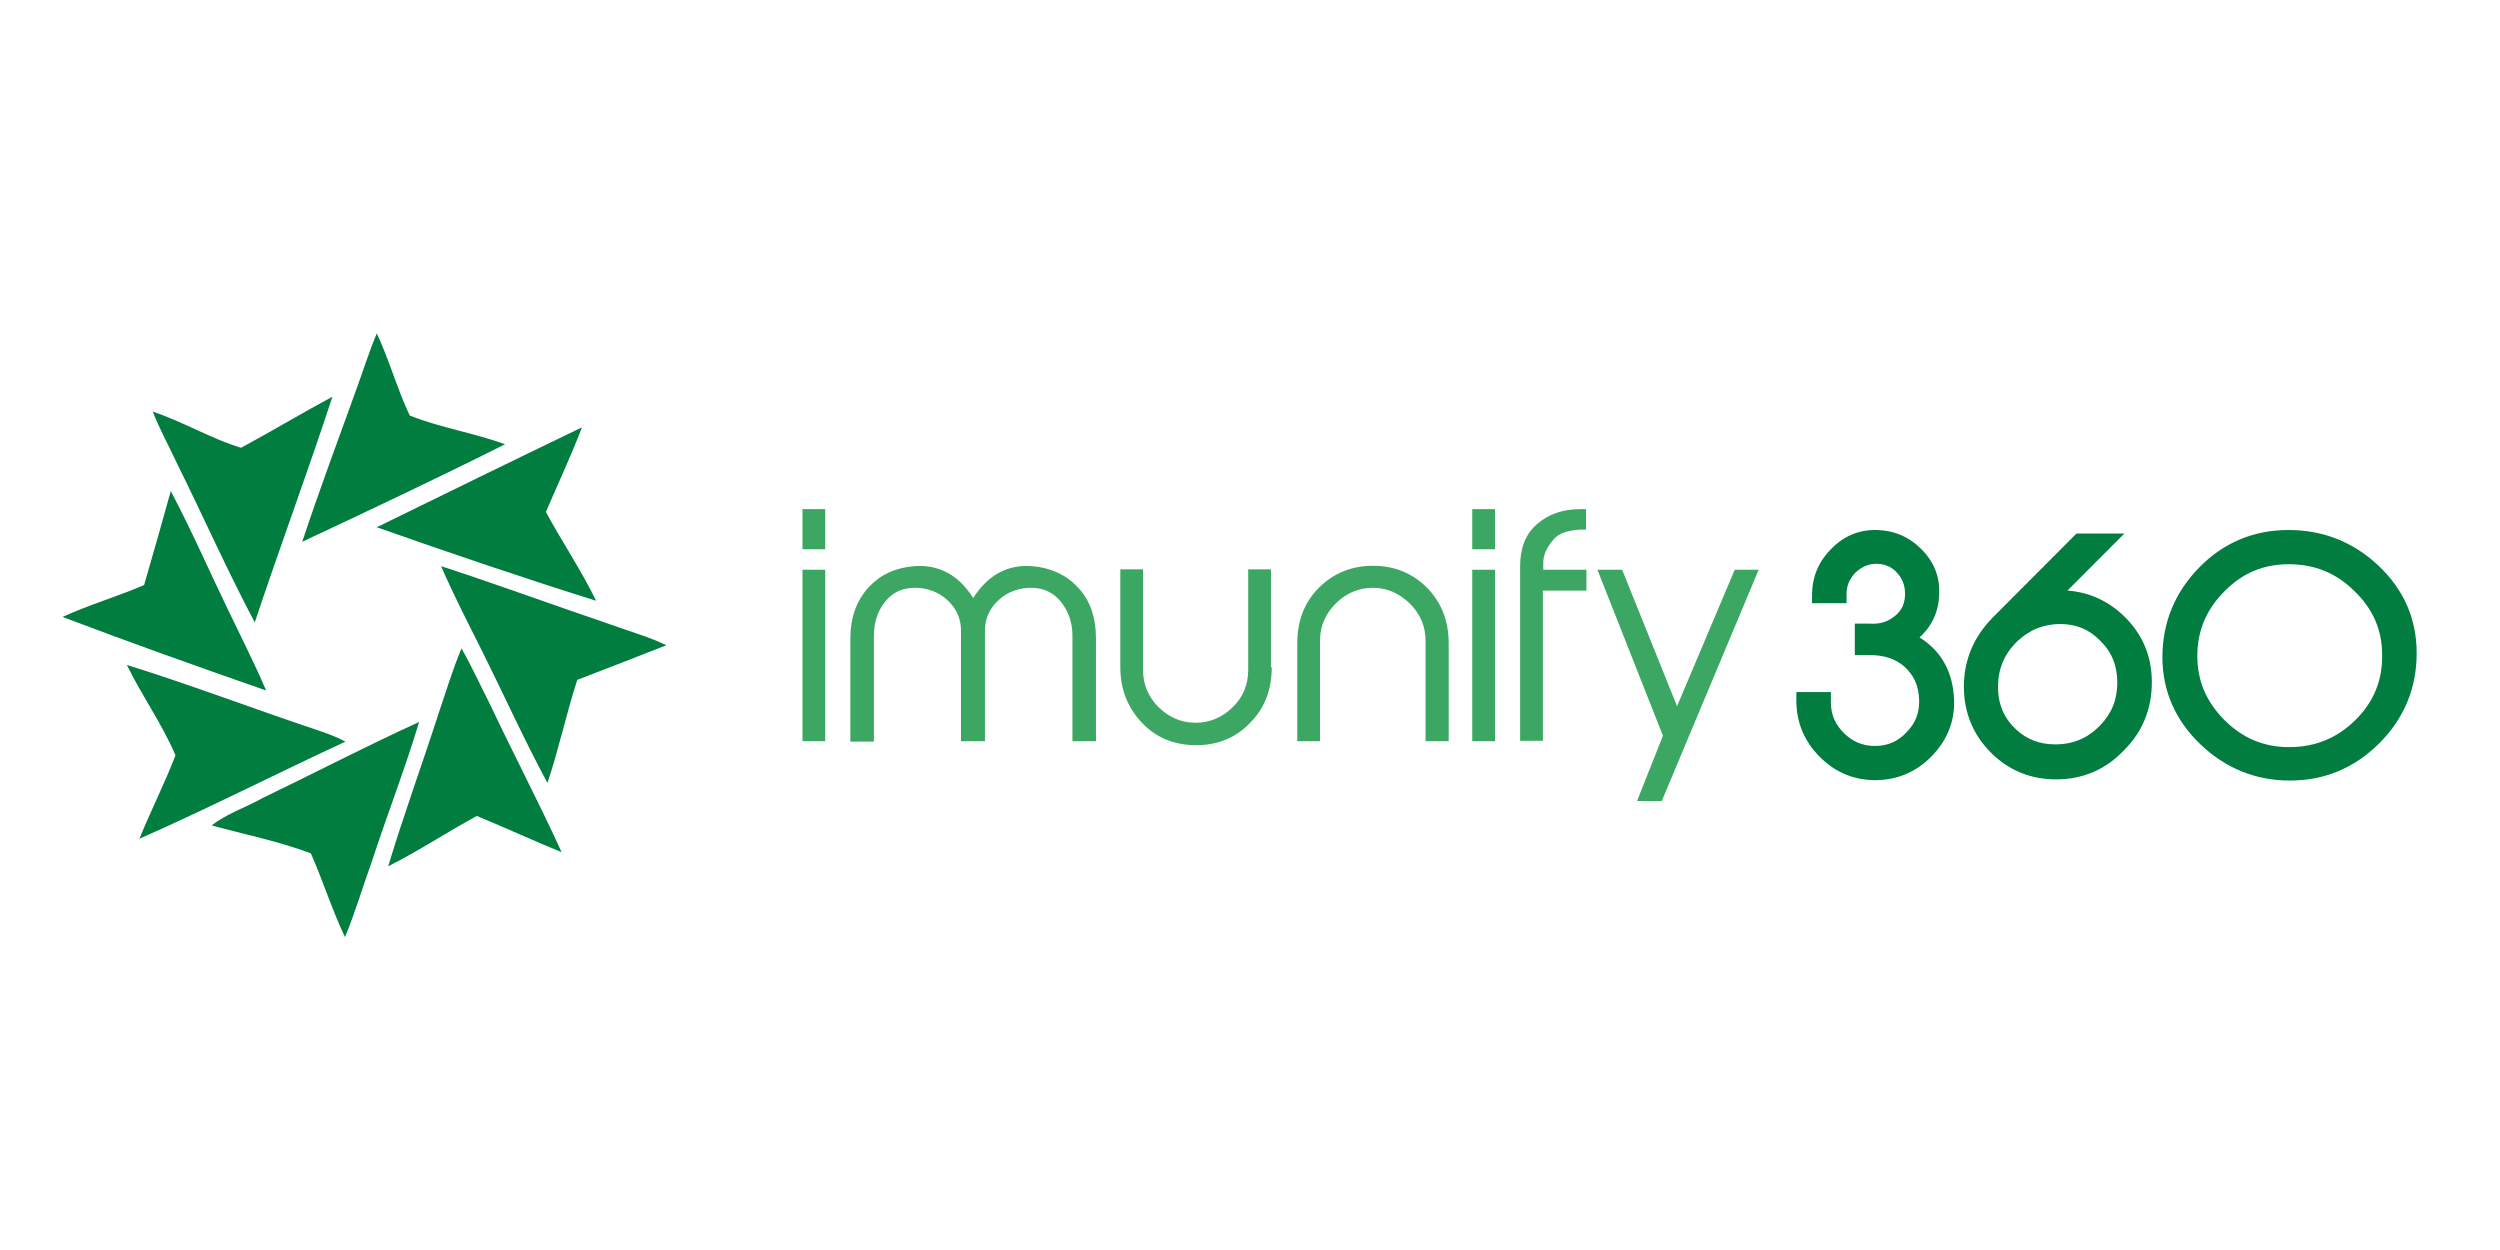
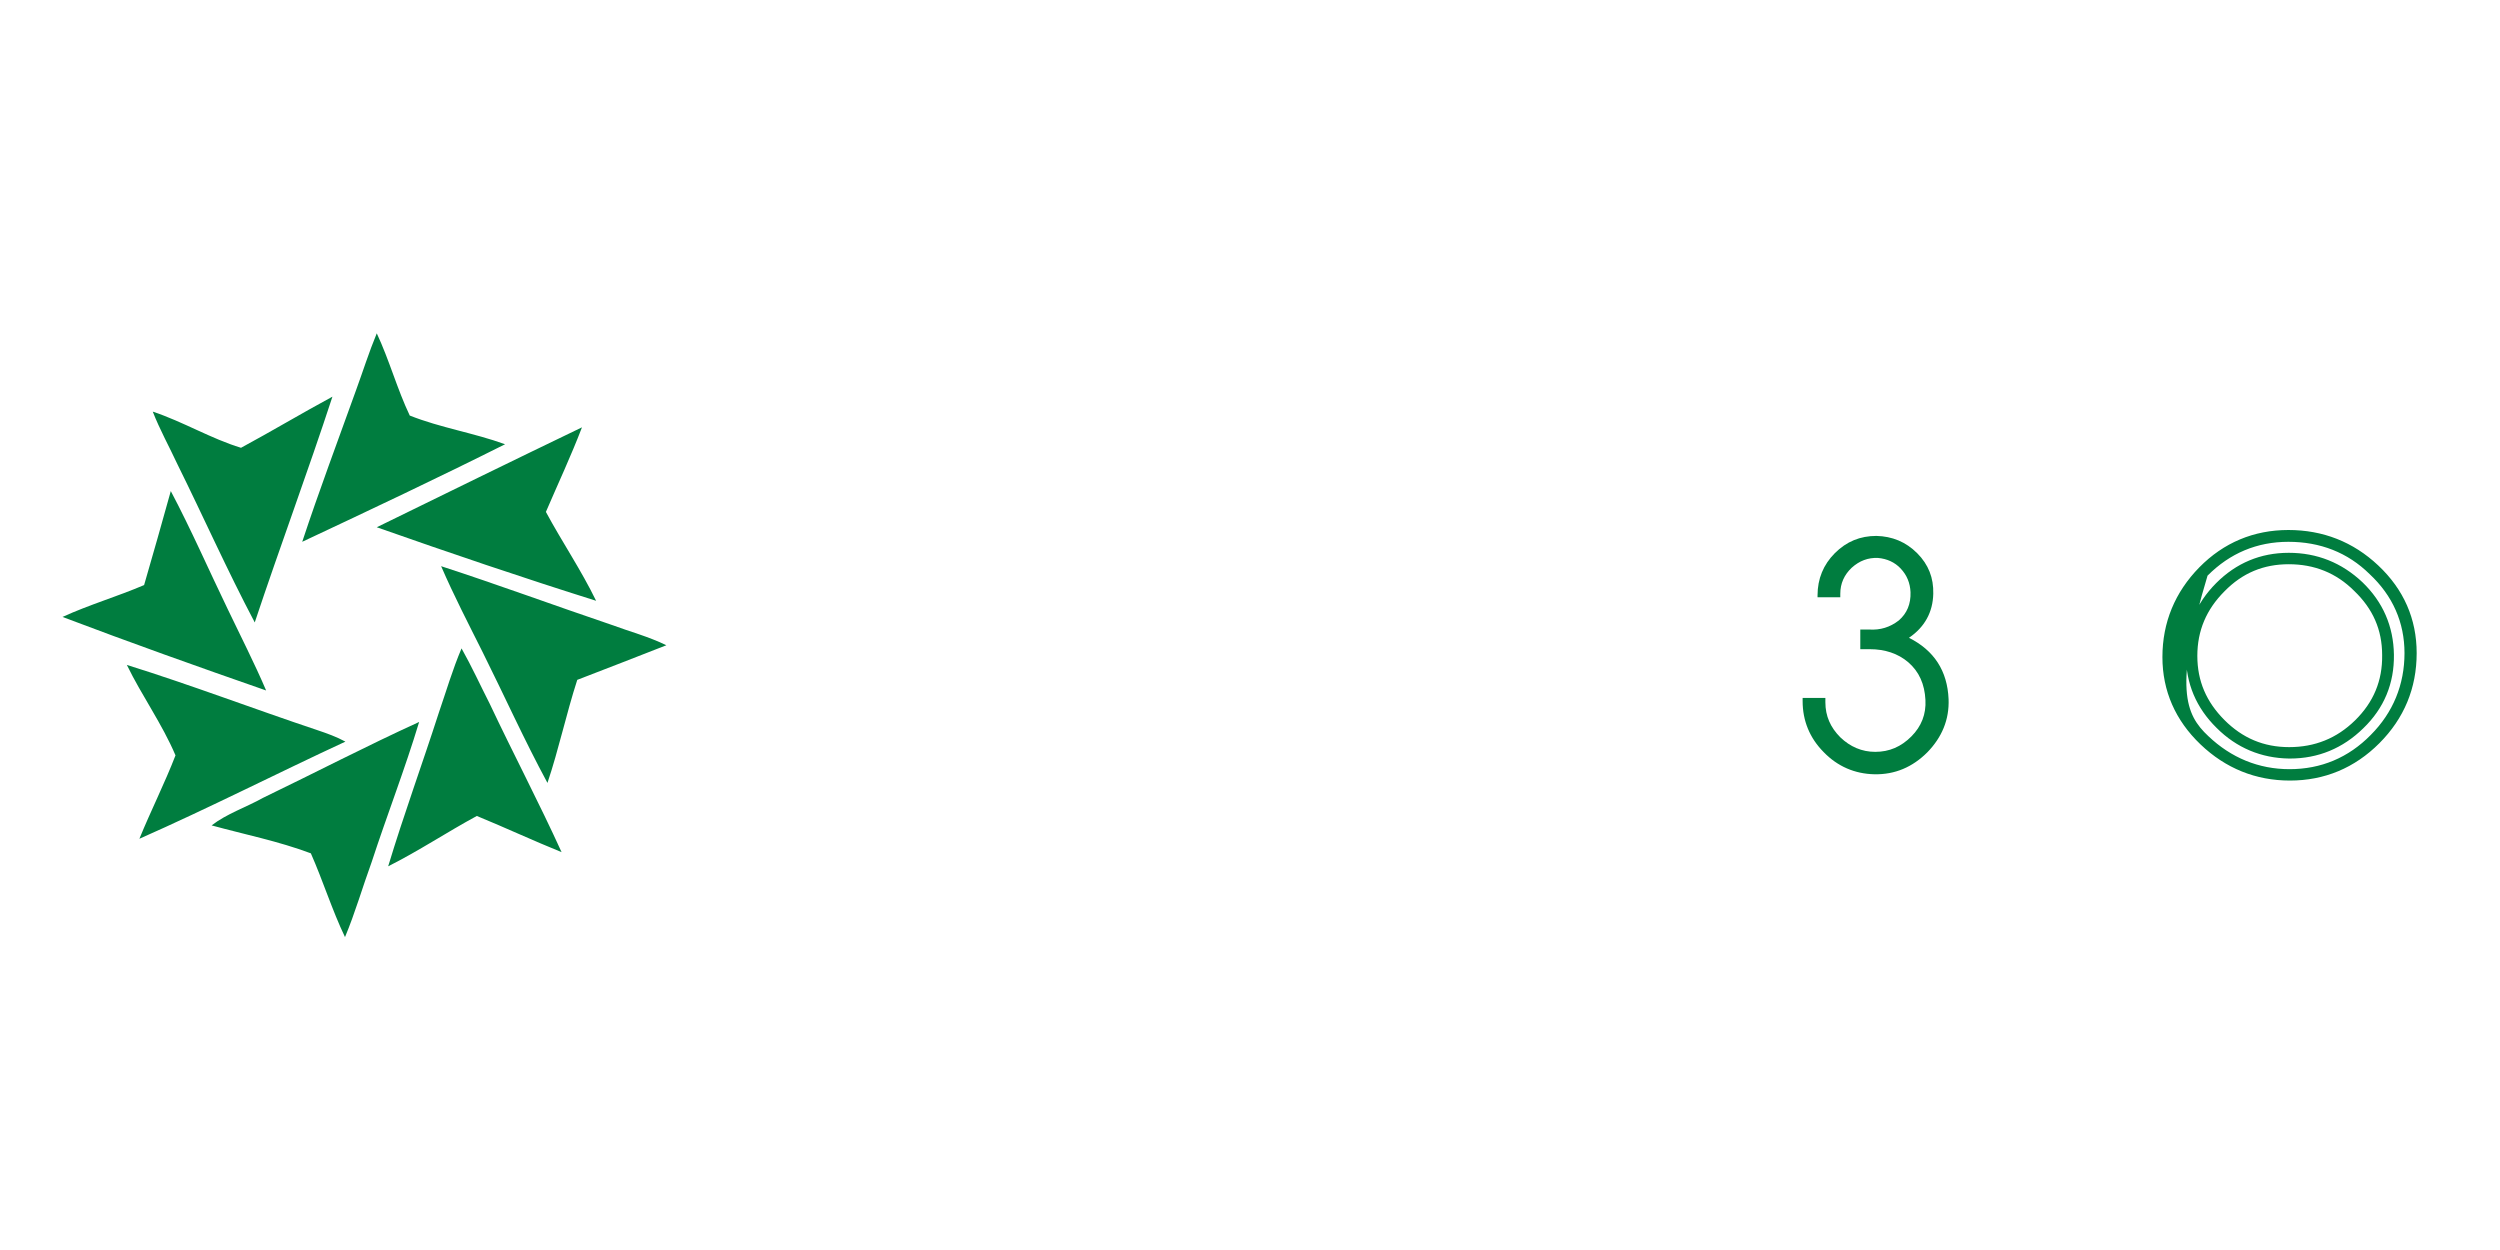
<svg xmlns="http://www.w3.org/2000/svg" width="120" height="60" viewBox="0 0 120 60" fill="none">
  <path d="M17.087 18.738C17.426 17.812 17.709 16.906 18.085 16C18.688 17.284 19.065 18.681 19.668 19.946C21.137 20.531 22.737 20.777 24.244 21.324C21.042 22.929 17.765 24.477 14.507 26.006C15.317 23.552 16.221 21.154 17.087 18.738ZM11.569 21.494C13.038 20.701 14.488 19.833 15.957 19.04C14.771 22.665 13.434 26.252 12.228 29.877C10.91 27.385 9.761 24.798 8.518 22.287C8.123 21.438 7.671 20.626 7.332 19.757C8.801 20.248 10.138 21.06 11.569 21.494ZM18.085 25.308C21.363 23.703 24.64 22.098 27.935 20.512C27.408 21.891 26.787 23.212 26.203 24.572C26.975 26.006 27.898 27.366 28.613 28.838C25.073 27.725 21.57 26.535 18.085 25.308ZM8.198 23.571C9.177 25.421 10.025 27.366 10.929 29.235C11.55 30.538 12.21 31.822 12.774 33.143C9.516 32.01 6.239 30.84 3 29.613C4.281 29.027 5.637 28.631 6.917 28.083C7.351 26.573 7.784 25.081 8.198 23.571ZM21.174 27.177C23.905 28.064 26.617 29.065 29.348 29.99C30.214 30.311 31.137 30.557 31.985 30.972C30.553 31.538 29.122 32.086 27.709 32.633C27.182 34.257 26.824 35.956 26.278 37.58C25.167 35.522 24.206 33.389 23.171 31.312C22.492 29.953 21.777 28.574 21.174 27.177ZM21.061 34.219C21.419 33.181 21.72 32.143 22.154 31.123C22.643 31.991 23.058 32.898 23.509 33.785C24.64 36.183 25.864 38.505 26.956 40.903C25.6 40.355 24.263 39.732 22.888 39.166C21.457 39.94 20.101 40.846 18.632 41.583C19.385 39.09 20.27 36.674 21.061 34.219ZM6.089 31.916C9.177 32.879 12.191 34.031 15.242 35.05C15.694 35.201 16.165 35.371 16.579 35.598C13.283 37.127 10.025 38.788 6.691 40.261C7.237 38.921 7.897 37.618 8.424 36.258C7.784 34.748 6.804 33.389 6.089 31.916ZM12.624 38.297C15.129 37.089 17.596 35.805 20.119 34.654C19.442 36.9 18.575 39.128 17.841 41.375C17.407 42.565 17.05 43.81 16.56 44.981C15.938 43.678 15.505 42.281 14.921 40.96C13.358 40.374 11.739 40.053 10.157 39.619C10.891 39.053 11.814 38.751 12.624 38.297Z" fill="#007D3F" />
-   <path d="M39.612 26.365H38.52V24.439H39.612V26.365ZM39.612 35.579H38.52V27.347H39.612V35.579ZM52.607 35.579H51.477V30.519C51.477 29.877 51.289 29.348 50.931 28.895C50.573 28.442 50.083 28.215 49.5 28.215C48.897 28.215 48.37 28.404 47.936 28.801C47.503 29.197 47.277 29.688 47.277 30.273V35.579H46.128V30.273C46.128 29.688 45.902 29.197 45.469 28.801C45.036 28.404 44.509 28.215 43.906 28.215C43.303 28.215 42.833 28.442 42.475 28.895C42.117 29.348 41.947 29.896 41.947 30.538V35.598H40.817V30.67C40.817 29.631 41.119 28.82 41.703 28.178C42.249 27.592 42.964 27.253 43.868 27.177C45.055 27.083 46.015 27.592 46.712 28.706C47.428 27.592 48.37 27.083 49.556 27.177C50.441 27.253 51.176 27.592 51.722 28.178C52.325 28.801 52.607 29.631 52.607 30.67V35.579ZM61.044 32.029C61.044 33.105 60.705 33.993 60.009 34.691C59.331 35.409 58.464 35.768 57.41 35.768C56.355 35.768 55.489 35.409 54.811 34.691C54.133 33.974 53.775 33.087 53.775 32.029V27.328H54.867V32.161C54.867 32.86 55.112 33.445 55.62 33.955C56.129 34.446 56.713 34.691 57.391 34.691C58.069 34.691 58.653 34.446 59.161 33.955C59.67 33.464 59.914 32.86 59.914 32.161V27.328H61.007V32.029H61.044ZM69.519 35.579H68.427V30.764C68.427 30.066 68.182 29.48 67.674 28.971C67.165 28.48 66.581 28.215 65.903 28.215C65.225 28.215 64.623 28.461 64.114 28.971C63.606 29.48 63.361 30.066 63.361 30.764V35.579H62.269V30.878C62.269 29.801 62.608 28.914 63.304 28.215C64.001 27.517 64.868 27.158 65.903 27.158C66.939 27.158 67.806 27.517 68.502 28.215C69.199 28.933 69.538 29.82 69.538 30.878V35.579H69.519ZM71.761 26.365H70.668V24.439H71.761V26.365ZM71.761 35.579H70.668V27.347H71.761V35.579ZM76.13 28.348H74.058V35.56H72.966V27.177C72.966 26.309 73.23 25.629 73.776 25.157C74.322 24.685 75 24.439 75.847 24.439H76.13V25.421H75.847C75.264 25.459 74.849 25.591 74.623 25.837C74.265 26.233 74.077 26.611 74.077 27.007V27.347H76.149V28.348H76.13ZM84.417 27.347L79.765 38.449H78.578L79.821 35.315L76.676 27.347H77.863L80.499 33.898L83.268 27.347H84.417Z" fill="#3BA763" />
  <path d="M93.532 33.559C93.57 34.541 93.212 35.39 92.515 36.108C91.799 36.825 90.952 37.184 89.972 37.165C89.031 37.146 88.202 36.787 87.543 36.108C86.865 35.428 86.526 34.597 86.526 33.653V33.502H87.618V33.71C87.618 34.371 87.863 34.918 88.334 35.39C88.805 35.843 89.37 36.089 90.01 36.089C90.688 36.089 91.253 35.843 91.743 35.352C92.232 34.862 92.458 34.276 92.421 33.597C92.383 32.842 92.119 32.237 91.592 31.784C91.102 31.369 90.481 31.161 89.746 31.161H89.294V30.217H89.709C90.255 30.255 90.726 30.104 91.14 29.783C91.535 29.443 91.724 28.99 91.705 28.424C91.686 27.989 91.535 27.612 91.234 27.291C90.952 26.989 90.575 26.819 90.142 26.781C89.671 26.762 89.257 26.913 88.88 27.253C88.522 27.593 88.334 28.008 88.334 28.499V28.669H87.242V28.575C87.242 27.782 87.524 27.102 88.07 26.554C88.635 25.988 89.294 25.724 90.067 25.724C90.82 25.742 91.479 26.007 92.025 26.554C92.571 27.102 92.816 27.744 92.797 28.499C92.778 29.386 92.383 30.104 91.63 30.614C92.835 31.218 93.475 32.2 93.532 33.559Z" fill="#007D3F" />
-   <path d="M89.991 37.448H89.954C88.937 37.429 88.051 37.052 87.317 36.296C86.601 35.56 86.225 34.673 86.225 33.634V33.219H87.882V33.71C87.882 34.295 88.089 34.767 88.503 35.182C88.918 35.598 89.407 35.806 89.991 35.806C90.594 35.806 91.102 35.598 91.517 35.145C91.95 34.711 92.138 34.201 92.119 33.596C92.101 32.917 91.856 32.388 91.404 31.992C90.971 31.614 90.424 31.444 89.746 31.444H89.031V29.934H89.728C90.236 29.971 90.632 29.839 90.971 29.556C91.31 29.273 91.46 28.914 91.441 28.423C91.423 28.046 91.291 27.744 91.046 27.479C90.801 27.215 90.5 27.083 90.142 27.064C89.746 27.045 89.407 27.177 89.087 27.46C88.786 27.763 88.635 28.102 88.635 28.499V28.952H86.978V28.574C86.978 27.706 87.279 26.97 87.901 26.346C88.503 25.724 89.238 25.421 90.085 25.44C90.914 25.459 91.63 25.761 92.232 26.365C92.835 26.97 93.118 27.687 93.08 28.518C93.061 29.349 92.741 30.047 92.138 30.595C93.193 31.255 93.739 32.256 93.796 33.578C93.833 34.635 93.457 35.56 92.684 36.334C91.95 37.071 91.046 37.448 89.991 37.448ZM86.79 33.767C86.808 34.597 87.129 35.296 87.712 35.919C88.334 36.561 89.068 36.882 89.954 36.901C90.858 36.901 91.63 36.599 92.308 35.919C92.967 35.258 93.268 34.484 93.249 33.578C93.193 32.313 92.628 31.425 91.517 30.859L91.102 30.651L91.498 30.387C92.176 29.915 92.534 29.292 92.553 28.48C92.571 27.8 92.345 27.234 91.856 26.724C91.366 26.233 90.782 25.988 90.104 25.969C89.389 25.95 88.824 26.195 88.315 26.724C87.844 27.196 87.599 27.744 87.562 28.386H88.089C88.108 27.876 88.334 27.423 88.711 27.045C89.125 26.649 89.615 26.46 90.18 26.498C90.688 26.535 91.121 26.724 91.46 27.083C91.799 27.442 91.988 27.876 92.006 28.386C92.025 29.046 91.799 29.594 91.328 29.971C90.876 30.349 90.33 30.519 89.709 30.481H89.577V30.878H89.746C90.556 30.878 91.234 31.104 91.762 31.558C92.345 32.048 92.647 32.728 92.684 33.559C92.722 34.314 92.458 34.975 91.931 35.522C91.404 36.07 90.745 36.353 89.991 36.353C89.276 36.353 88.654 36.089 88.127 35.579C87.618 35.088 87.355 34.465 87.336 33.767H86.79ZM101.743 35.862C100.896 36.712 99.879 37.127 98.692 37.127C97.581 37.127 96.639 36.749 95.848 35.994C95.001 35.182 94.568 34.163 94.568 32.955C94.568 31.746 95.001 30.708 95.867 29.858L99.822 25.893H101.329L98.598 28.631C99.822 28.555 100.858 28.914 101.724 29.726C102.591 30.538 103.024 31.539 103.024 32.766C103.024 33.993 102.591 35.013 101.743 35.862ZM101.028 35.031C101.63 34.408 101.932 33.653 101.932 32.785C101.932 31.916 101.63 31.161 101.028 30.557C100.444 29.971 99.728 29.688 98.899 29.688C98.033 29.688 97.28 29.99 96.639 30.595C95.961 31.255 95.641 32.048 95.641 32.992C95.641 33.899 95.961 34.635 96.602 35.239C97.186 35.768 97.864 36.032 98.673 36.032C99.596 36.013 100.368 35.692 101.028 35.031Z" fill="#007D3F" />
-   <path d="M98.692 37.41C97.525 37.41 96.489 37.014 95.641 36.202C94.737 35.334 94.266 34.239 94.266 32.955C94.266 31.69 94.737 30.576 95.641 29.651L99.671 25.61H101.969L99.238 28.348C100.255 28.424 101.141 28.82 101.894 29.519C102.817 30.387 103.288 31.463 103.288 32.747C103.288 34.031 102.836 35.145 101.932 36.032C101.046 36.957 99.954 37.41 98.692 37.41ZM99.916 26.177L96.055 30.047C95.246 30.859 94.85 31.822 94.85 32.955C94.85 34.106 95.246 35.032 96.037 35.806C96.79 36.504 97.656 36.863 98.692 36.863C99.803 36.863 100.745 36.467 101.536 35.673C102.346 34.88 102.723 33.918 102.723 32.785C102.723 31.652 102.327 30.708 101.498 29.953C100.689 29.198 99.728 28.858 98.579 28.933L97.845 28.971L100.632 26.177H99.916ZM98.654 36.297C97.788 36.297 97.016 36.013 96.394 35.428C95.698 34.786 95.34 33.974 95.34 32.992C95.34 31.973 95.698 31.105 96.432 30.387C97.129 29.726 97.958 29.405 98.88 29.405C99.784 29.405 100.576 29.726 101.197 30.349C101.856 31.01 102.176 31.822 102.176 32.766C102.176 33.71 101.837 34.541 101.197 35.22C100.519 35.938 99.671 36.297 98.654 36.297ZM98.899 29.953C98.108 29.953 97.43 30.217 96.828 30.784C96.206 31.388 95.905 32.105 95.905 32.974C95.905 33.804 96.187 34.465 96.771 35.013C97.299 35.504 97.92 35.73 98.654 35.73C99.521 35.73 100.218 35.428 100.802 34.824C101.367 34.239 101.63 33.578 101.63 32.766C101.63 31.954 101.367 31.293 100.802 30.746C100.293 30.217 99.653 29.953 98.899 29.953ZM115.718 31.35C115.718 32.955 115.153 34.333 114.004 35.485C112.874 36.636 111.499 37.203 109.898 37.203C108.316 37.203 106.96 36.655 105.792 35.541C104.644 34.446 104.06 33.106 104.06 31.558C104.06 29.953 104.625 28.593 105.755 27.442C106.885 26.309 108.241 25.724 109.823 25.724C111.424 25.724 112.798 26.271 113.947 27.347C115.134 28.442 115.718 29.783 115.718 31.35ZM114.625 31.407C114.625 30.123 114.136 29.028 113.213 28.121C112.271 27.234 111.16 26.781 109.879 26.781C108.599 26.781 107.506 27.234 106.602 28.159C105.679 29.084 105.227 30.179 105.227 31.444C105.227 32.709 105.679 33.804 106.602 34.73C107.525 35.636 108.617 36.108 109.898 36.108C111.198 36.108 112.328 35.655 113.269 34.73C114.192 33.823 114.644 32.709 114.625 31.407Z" fill="#007D3F" />
-   <path d="M109.917 37.467C108.278 37.467 106.828 36.882 105.623 35.73C104.418 34.578 103.796 33.162 103.796 31.539C103.796 29.877 104.399 28.424 105.566 27.234C106.734 26.045 108.184 25.44 109.842 25.44C111.499 25.44 112.949 26.007 114.154 27.14C115.379 28.291 116 29.707 116 31.35C116 33.03 115.397 34.484 114.211 35.673C113.024 36.863 111.574 37.467 109.917 37.467ZM109.842 26.007C108.335 26.007 107.035 26.554 105.962 27.631C104.888 28.707 104.342 30.028 104.342 31.539C104.342 33.011 104.888 34.295 106 35.334C107.092 36.372 108.41 36.92 109.898 36.92C111.405 36.92 112.723 36.372 113.797 35.277C114.87 34.201 115.416 32.86 115.416 31.35C115.416 29.877 114.851 28.593 113.74 27.555C112.685 26.517 111.367 26.007 109.842 26.007ZM109.917 36.41H109.879C108.542 36.391 107.356 35.9 106.395 34.937C105.416 33.974 104.926 32.804 104.926 31.463C104.926 30.123 105.416 28.952 106.376 27.989C107.337 27.026 108.504 26.535 109.86 26.535C111.216 26.535 112.403 27.008 113.401 27.951C114.38 28.895 114.889 30.066 114.908 31.425C114.927 32.804 114.437 33.993 113.439 34.956C112.459 35.919 111.273 36.41 109.917 36.41ZM109.86 27.083C108.655 27.083 107.638 27.498 106.772 28.386C105.905 29.254 105.472 30.274 105.472 31.482C105.472 32.69 105.905 33.691 106.772 34.56C107.638 35.428 108.655 35.862 109.879 35.862C111.103 35.862 112.158 35.447 113.043 34.578C113.928 33.71 114.362 32.672 114.343 31.444C114.343 30.217 113.891 29.216 113.006 28.367C112.139 27.498 111.085 27.083 109.86 27.083Z" fill="#007D3F" />
+   <path d="M109.917 37.467C108.278 37.467 106.828 36.882 105.623 35.73C104.418 34.578 103.796 33.162 103.796 31.539C103.796 29.877 104.399 28.424 105.566 27.234C106.734 26.045 108.184 25.44 109.842 25.44C111.499 25.44 112.949 26.007 114.154 27.14C115.379 28.291 116 29.707 116 31.35C116 33.03 115.397 34.484 114.211 35.673C113.024 36.863 111.574 37.467 109.917 37.467ZM109.842 26.007C108.335 26.007 107.035 26.554 105.962 27.631C104.342 33.011 104.888 34.295 106 35.334C107.092 36.372 108.41 36.92 109.898 36.92C111.405 36.92 112.723 36.372 113.797 35.277C114.87 34.201 115.416 32.86 115.416 31.35C115.416 29.877 114.851 28.593 113.74 27.555C112.685 26.517 111.367 26.007 109.842 26.007ZM109.917 36.41H109.879C108.542 36.391 107.356 35.9 106.395 34.937C105.416 33.974 104.926 32.804 104.926 31.463C104.926 30.123 105.416 28.952 106.376 27.989C107.337 27.026 108.504 26.535 109.86 26.535C111.216 26.535 112.403 27.008 113.401 27.951C114.38 28.895 114.889 30.066 114.908 31.425C114.927 32.804 114.437 33.993 113.439 34.956C112.459 35.919 111.273 36.41 109.917 36.41ZM109.86 27.083C108.655 27.083 107.638 27.498 106.772 28.386C105.905 29.254 105.472 30.274 105.472 31.482C105.472 32.69 105.905 33.691 106.772 34.56C107.638 35.428 108.655 35.862 109.879 35.862C111.103 35.862 112.158 35.447 113.043 34.578C113.928 33.71 114.362 32.672 114.343 31.444C114.343 30.217 113.891 29.216 113.006 28.367C112.139 27.498 111.085 27.083 109.86 27.083Z" fill="#007D3F" />
</svg>